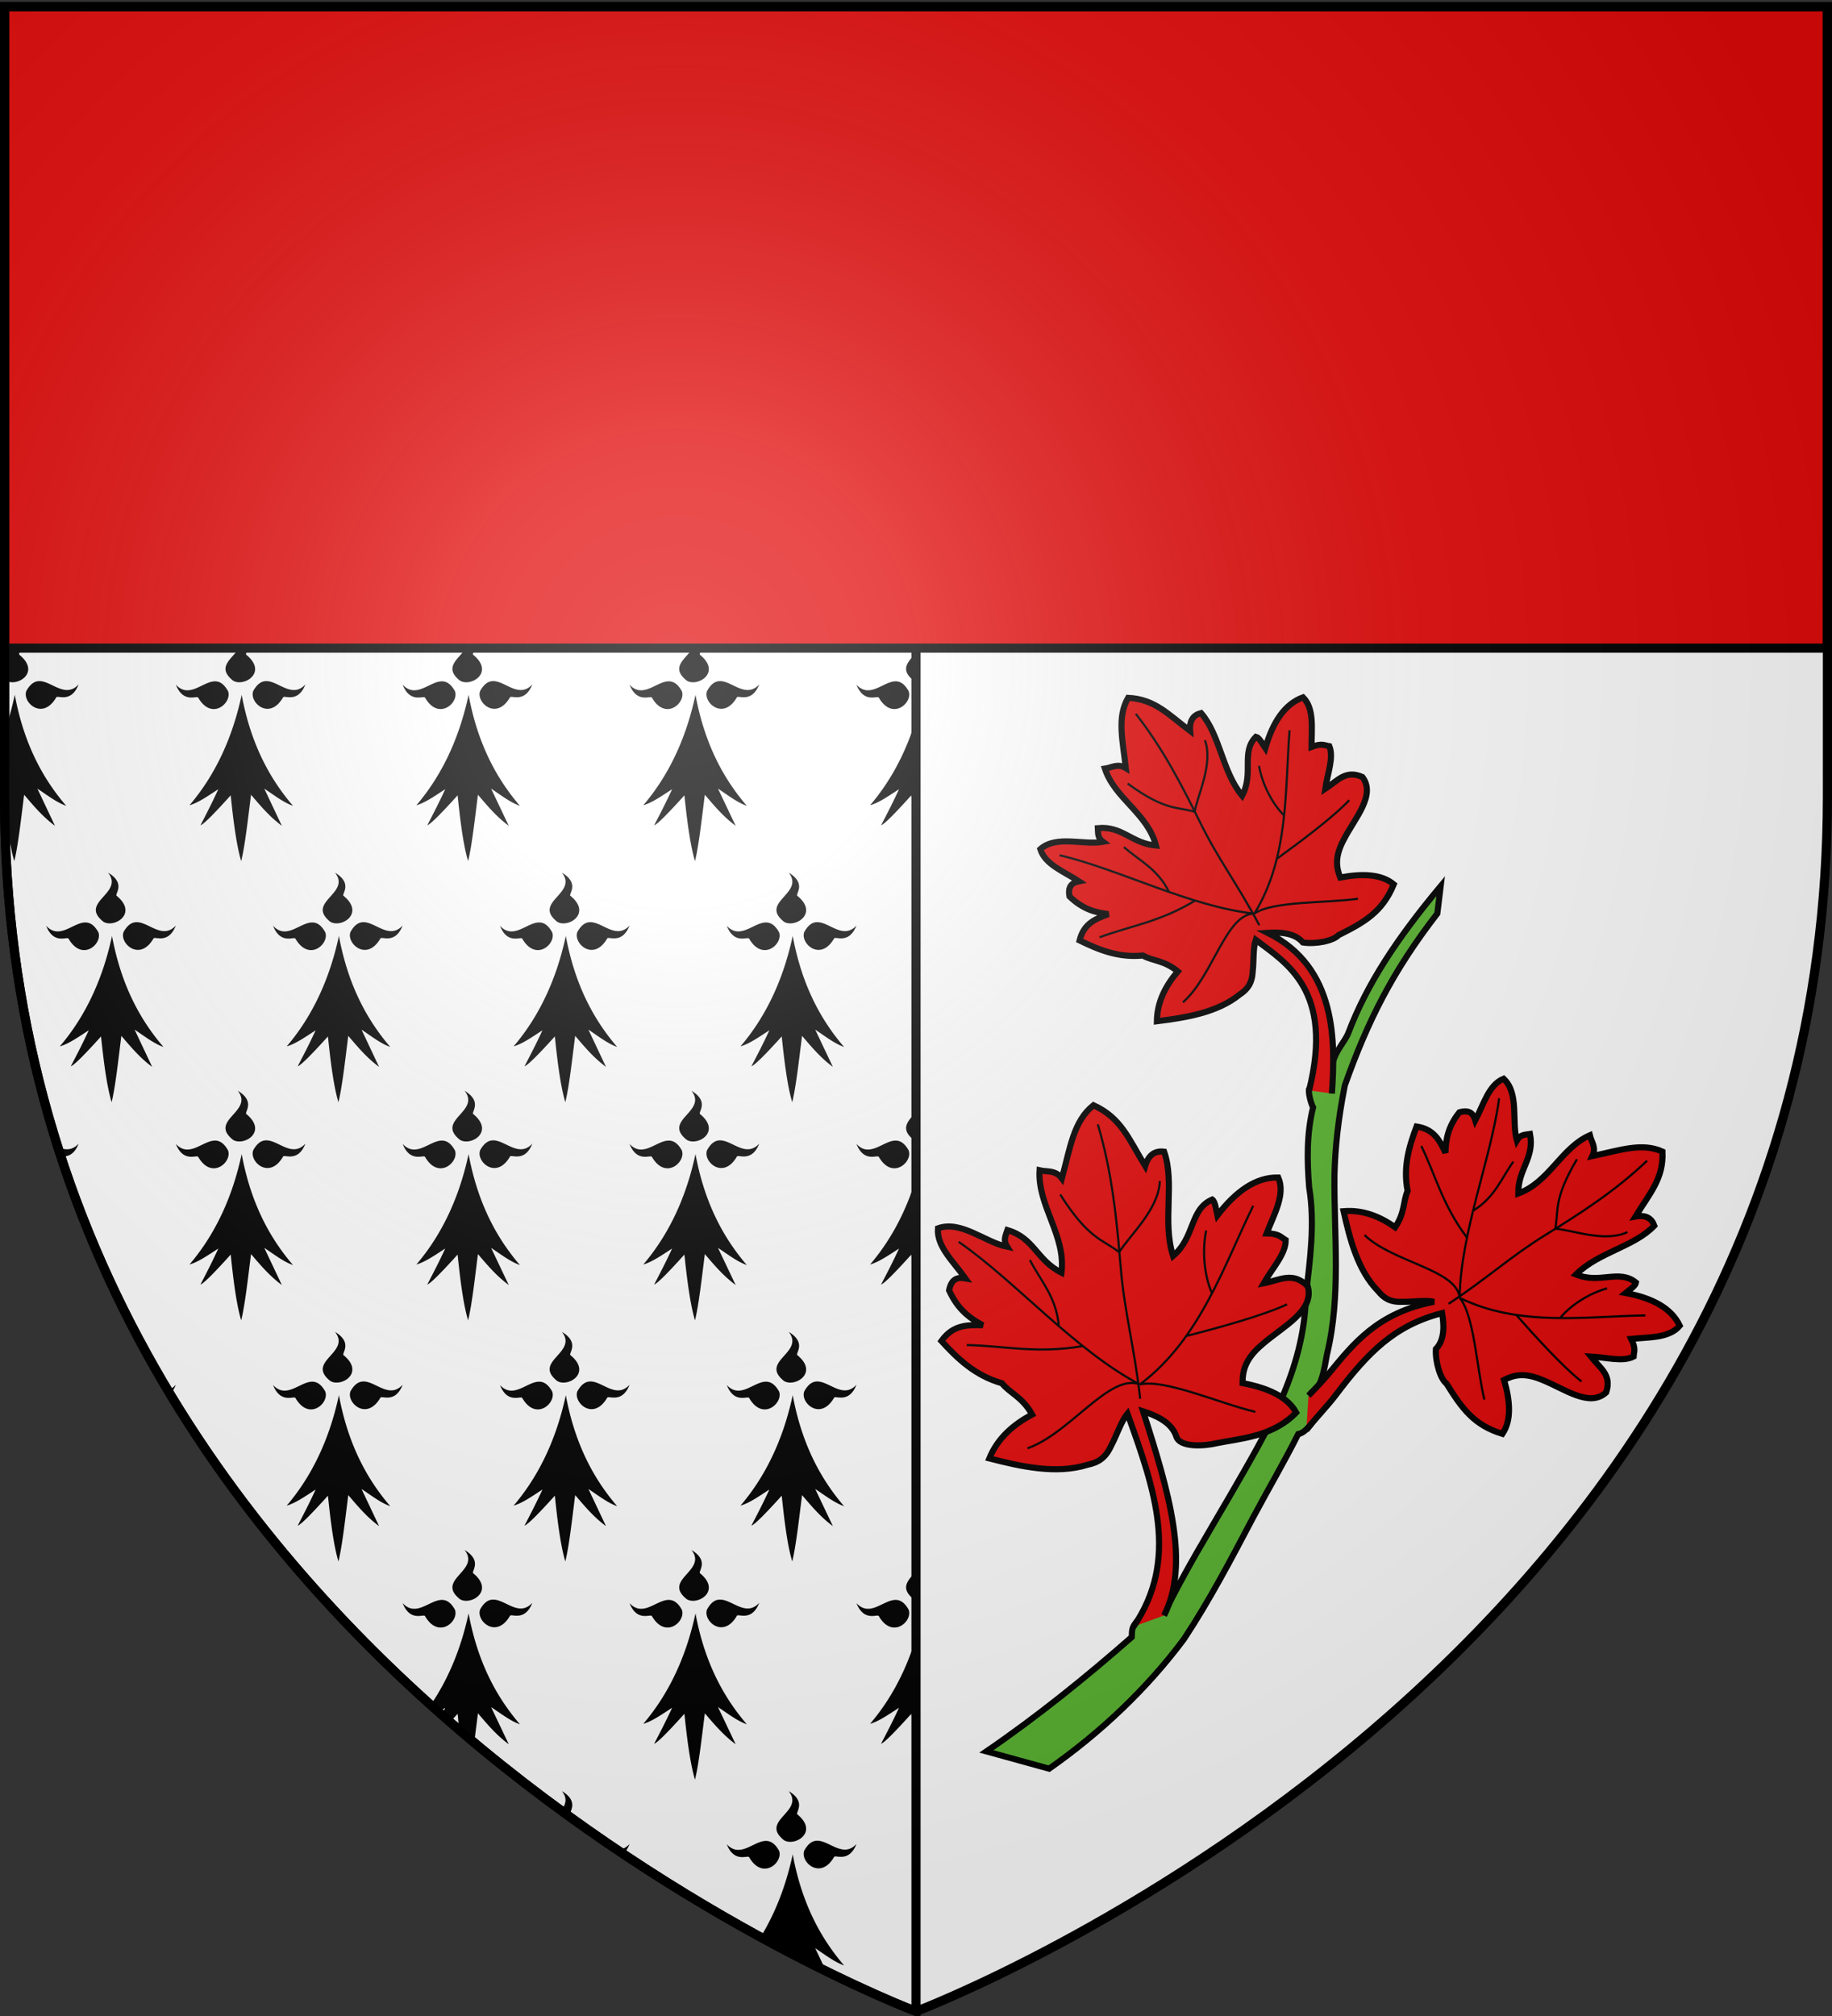
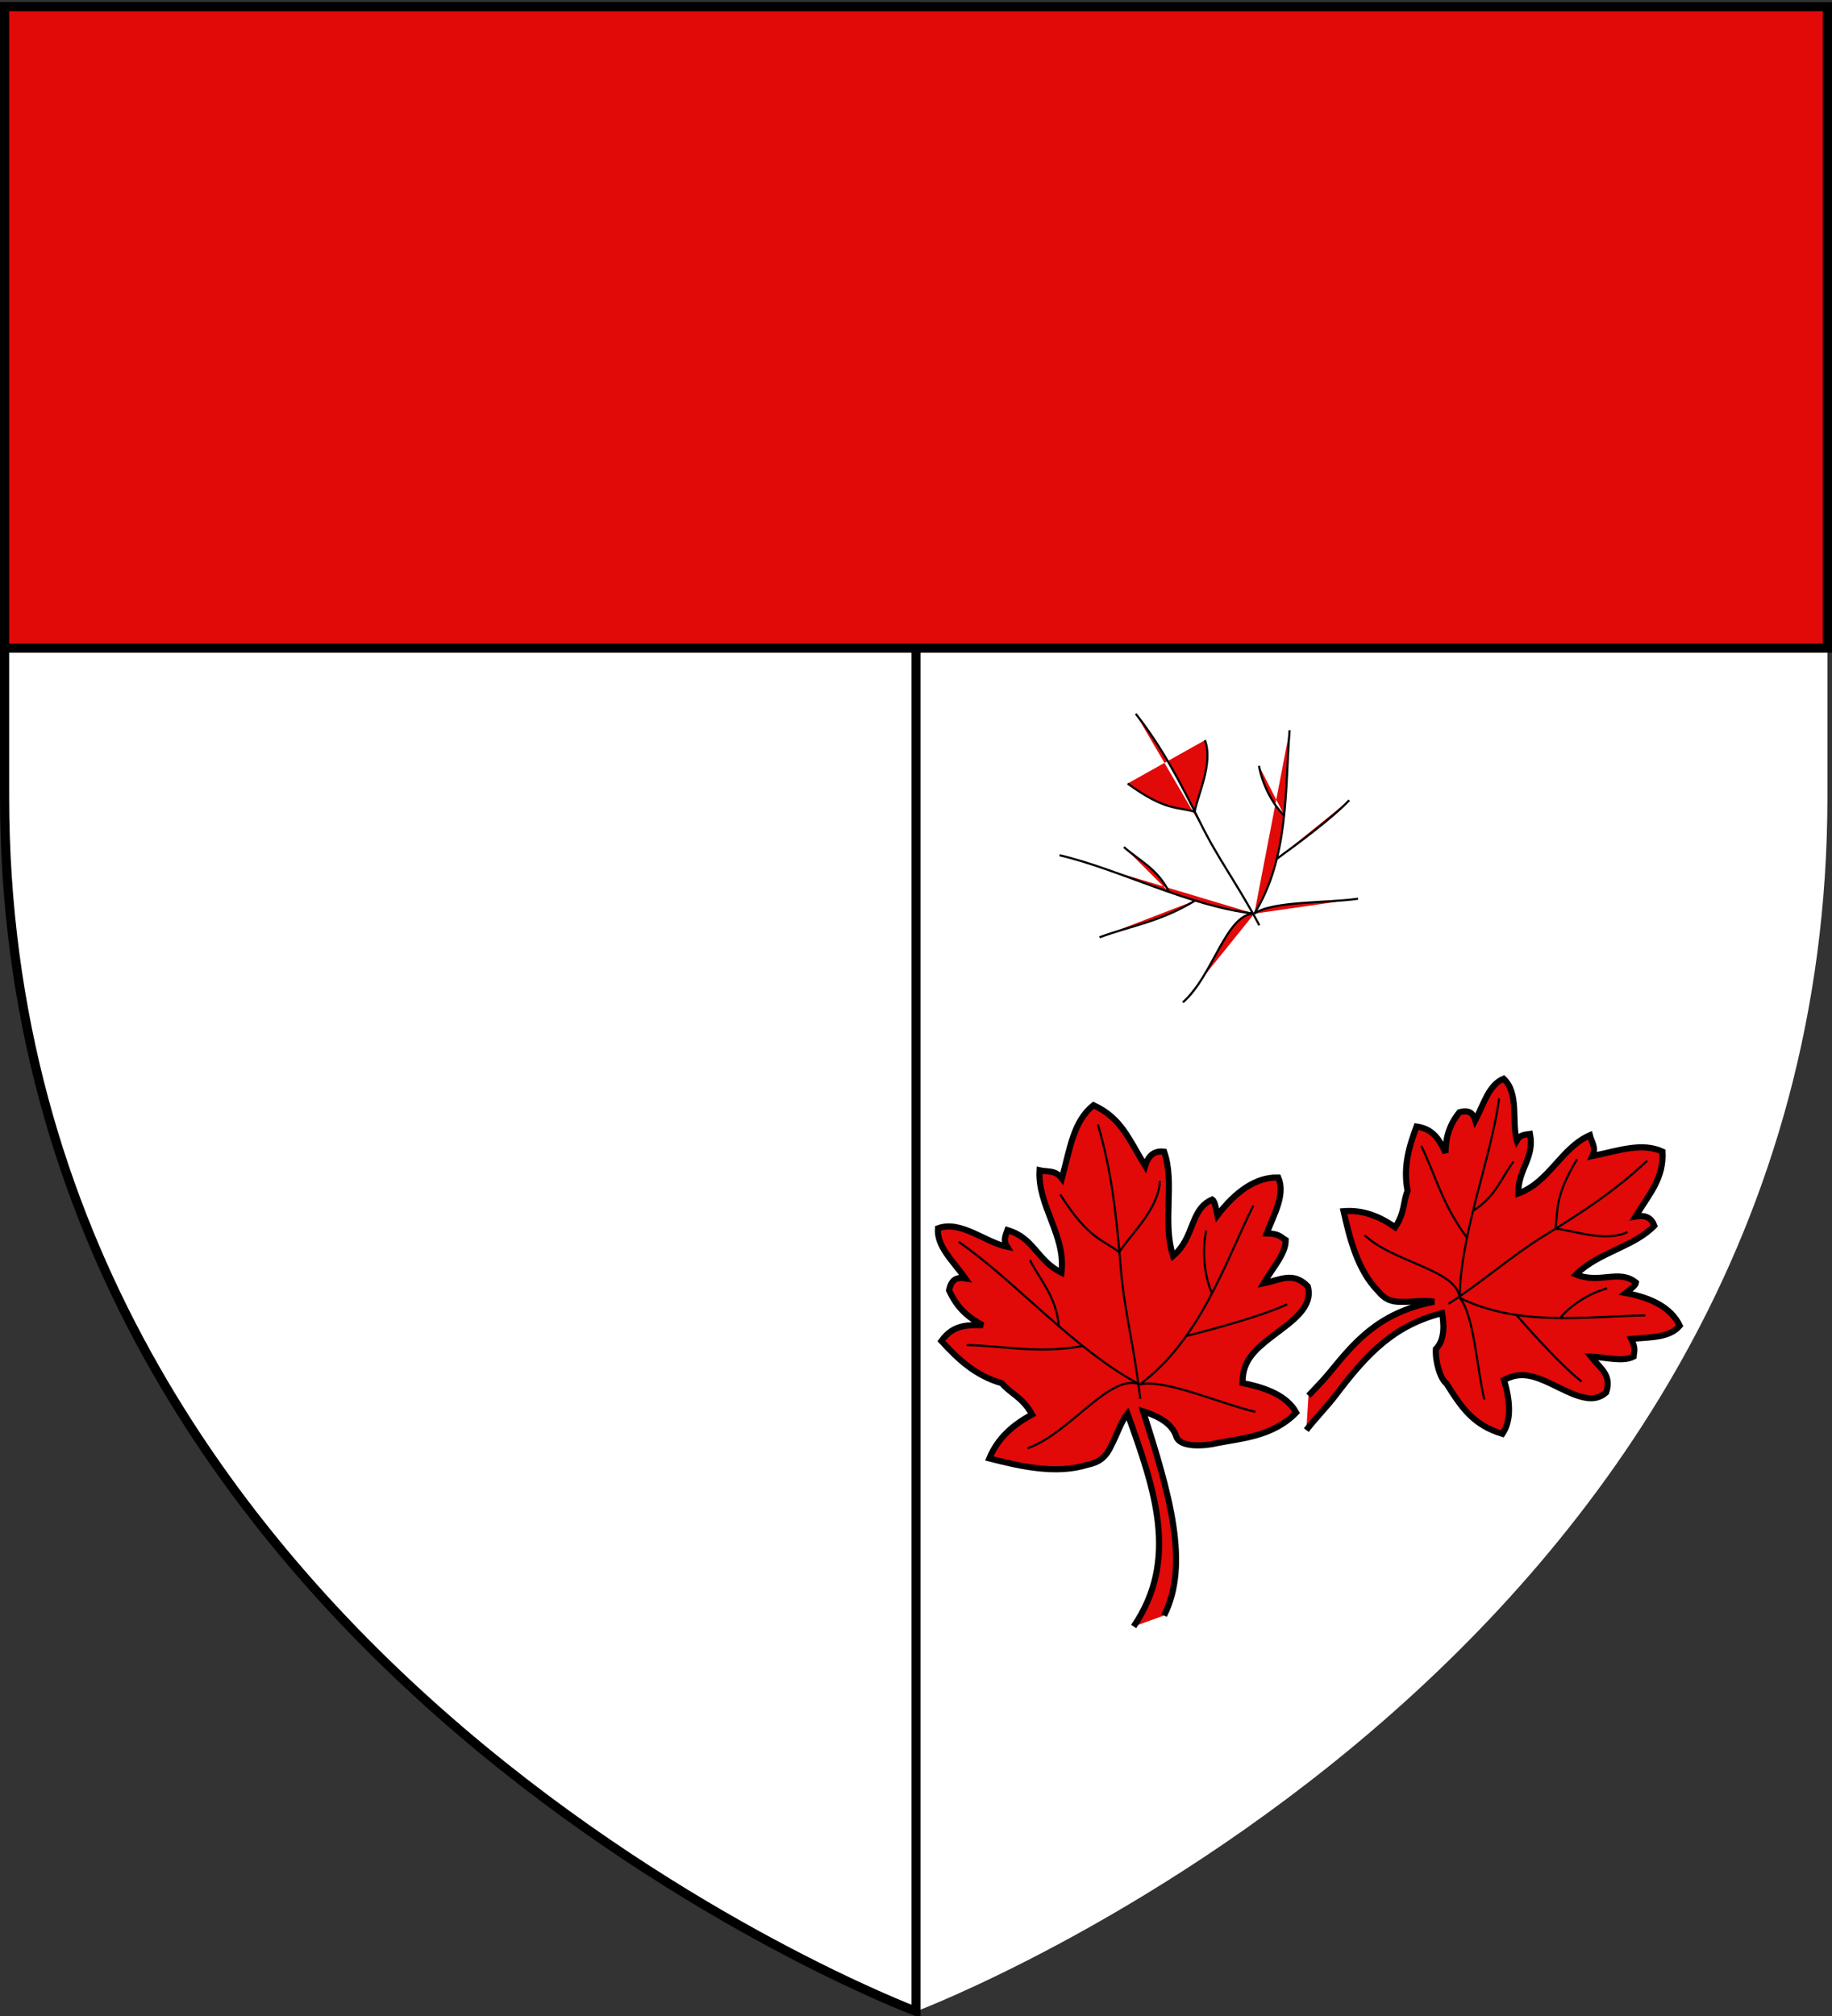
<svg xmlns="http://www.w3.org/2000/svg" xmlns:xlink="http://www.w3.org/1999/xlink" width="600" height="660" version="1.0">
  <rect width="100%" height="100%" fill="#333333" stroke="none" />
  <desc>Flag of Canton of Valais (Wallis)</desc>
  <defs>
    <radialGradient xlink:href="#a" id="b" cx="221.445" cy="226.331" r="300" fx="221.445" fy="226.331" gradientTransform="matrix(1.353 0 0 1.349 -77.63 -85.747)" gradientUnits="userSpaceOnUse" />
    <linearGradient id="a">
      <stop offset="0" style="stop-color:white;stop-opacity:.314" />
      <stop offset=".19" style="stop-color:white;stop-opacity:.251" />
      <stop offset=".6" style="stop-color:#6b6b6b;stop-opacity:.125" />
      <stop offset="1" style="stop-color:black;stop-opacity:.125" />
    </linearGradient>
  </defs>
  <g style="display:inline">
    <path d="M300 658.5s298.5-112.32 298.5-397.772V2.176H1.5v258.552C1.5 546.18 300 658.5 300 658.5" style="fill:#fff;fill-opacity:1;fill-rule:evenodd;stroke:none;stroke-width:1px;stroke-linecap:butt;stroke-linejoin:miter;stroke-opacity:1" />
    <path d="M300 658.5V2.176H1.5v258.552C1.5 546.18 300 658.5 300 658.5z" style="fill:#fff;fill-opacity:1;fill-rule:evenodd;stroke:#000;stroke-width:3;stroke-linecap:butt;stroke-linejoin:miter;stroke-opacity:1;stroke-miterlimit:4;stroke-dasharray:none" />
-     <path d="M3.563 206.75c2.803 3.569.06 6.017-2.063 8.469v7.156c.162.144.315.29.5.438 3.459 2.2 11.504-2.553 4.406-8.407-.917-.5 3.236-3.984-2.843-7.656m74.312 0c5.38 6.846-9.672 9.583-1.562 16.063 3.458 2.2 11.503-2.553 4.406-8.407-.917-.5 3.235-3.984-2.844-7.656m74.281 0c5.38 6.846-9.64 9.583-1.531 16.063 3.459 2.2 11.504-2.553 4.406-8.407-.917-.5 3.205-3.984-2.875-7.656m74.313 0c5.379 6.846-9.672 9.583-1.563 16.063 3.459 2.2 11.504-2.553 4.406-8.407-.917-.5 3.236-3.984-2.843-7.656M300 213.719c-2.379 2.798-5.515 5.31-.781 9.094.242.154.5.287.781.375zM12.594 223c-1.37.108-2.694.947-3.938 3.156-1.535 3.645 5.207 9.96 9.75 2.188.322-.949 4.85 2.083 7.344-4.281-4.463 4.812-9.05-1.387-13.156-1.063m74.312 0c-1.369.108-2.694.947-3.937 3.156-1.535 3.645 5.175 9.96 9.719 2.188.32-.949 4.849 2.083 7.343-4.281-4.463 4.812-9.018-1.387-13.125-1.063m74.313 0c-1.37.108-2.694.947-3.938 3.156-1.535 3.645 5.176 9.96 9.719 2.188.321-.949 4.85 2.083 7.344-4.281-4.463 4.812-9.018-1.387-13.125-1.063m74.281 0c-1.369.108-2.663.947-3.906 3.156-1.535 3.645 5.175 9.96 9.719 2.188.321-.949 4.849 2.083 7.343-4.281-4.463 4.812-9.05-1.387-13.156-1.063m-165.281.063c-3.972.182-8.348 5.705-12.625 1.093 2.494 6.365 7.022 3.333 7.343 4.281 4.544 7.773 11.254 1.427 9.72-2.218-1.4-2.485-2.884-3.228-4.438-3.156m74.312 0c-3.972.182-8.379 5.705-12.656 1.093 2.495 6.365 7.022 3.333 7.344 4.281 4.543 7.773 11.285 1.427 9.75-2.218-1.4-2.485-2.883-3.228-4.438-3.156m74.282 0c-3.973.182-8.348 5.705-12.625 1.093 2.494 6.365 7.022 3.333 7.343 4.281 4.544 7.773 11.285 1.427 9.75-2.218-1.399-2.485-2.914-3.228-4.469-3.156m74.312 0c-3.972.182-8.348 5.705-12.625 1.093 2.495 6.365 7.022 3.333 7.344 4.281 4.543 7.773 11.254 1.427 9.719-2.218-1.4-2.485-2.884-3.228-4.438-3.156M4.844 227.469c-.925 4.313-2.041 8.293-3.344 11.969v21.28c0 .692.028 1.374.031 2.063.762 7.032 1.725 14.45 3.157 19.125 1.27-5.2 2.21-13.815 3.218-21.719 3.037 3.535 5.986 7.125 10.094 10.157l-5.75-12.156c2.978 1.953 6.28 4.534 9.438 5.625-7.489-8.716-13.82-20.033-16.844-36.344m74.312 0c-3.498 16.309-10.01 27.855-17.094 36.156 2.945-.829 6.238-3.189 9.438-5.25-1.957 4.277-3.887 8.039-5.844 11.813 1.169-.407 4.87-4.225 9.906-9.813.79 7.683 1.843 16.322 3.438 21.531 1.27-5.2 2.211-13.815 3.219-21.719 3.036 3.535 5.985 7.125 10.094 10.157l-5.75-12.156c2.978 1.953 6.248 4.534 9.406 5.625-7.488-8.716-13.79-20.033-16.813-36.344m74.313 0c-3.498 16.309-10.01 27.855-17.094 36.156 2.944-.829 6.237-3.189 9.438-5.25-1.958 4.277-3.918 8.039-5.875 11.813 1.168-.407 4.9-4.225 9.937-9.813.79 7.683 1.843 16.322 3.438 21.531 1.27-5.2 2.21-13.815 3.218-21.719 3.037 3.535 5.986 7.125 10.094 10.157l-5.781-12.156c2.978 1.953 6.28 4.534 9.437 5.625-7.488-8.716-13.789-20.033-16.812-36.344m74.312 0c-3.498 16.309-10.01 27.855-17.094 36.156 2.945-.829 6.238-3.189 9.438-5.25-1.957 4.277-3.918 8.039-5.875 11.813 1.169-.407 4.87-4.225 9.906-9.813.79 7.683 1.874 16.322 3.469 21.531 1.27-5.2 2.211-13.815 3.219-21.719 3.036 3.535 5.985 7.125 10.094 10.157l-5.782-12.156c2.978 1.953 6.28 4.534 9.438 5.625-7.488-8.716-13.79-20.033-16.813-36.344M300 235.5c-3.697 12.167-9.172 21.258-15.031 28.125 2.944-.829 6.268-3.189 9.469-5.25-1.958 4.277-3.918 8.039-5.875 11.813 1.168-.407 4.87-4.225 9.906-9.813.416 4.046.924 8.342 1.531 12.281zM35.406 285.688c5.38 6.846-9.672 9.582-1.562 16.062 3.458 2.2 11.503-2.584 4.406-8.437-.917-.502 3.236-3.954-2.844-7.625m74.313 0c5.379 6.846-9.672 9.582-1.563 16.062 3.459 2.2 11.504-2.584 4.406-8.437-.916-.502 3.236-3.954-2.843-7.625m74.312 0c5.38 6.846-9.672 9.582-1.562 16.062 3.458 2.2 11.503-2.584 4.406-8.437-.917-.502 3.236-3.954-2.844-7.625m74.282 0c5.379 6.846-9.672 9.582-1.563 16.062 3.459 2.2 11.535-2.584 4.438-8.437-.918-.502 3.204-3.954-2.875-7.625M44.969 301.906c-1.555-.071-3.07.672-4.469 3.156-1.535 3.646 5.207 9.992 9.75 2.22.321-.95 4.85 2.083 7.344-4.282-4.277 4.612-8.653-.912-12.625-1.094m74.281 0c-1.554-.071-3.039.672-4.437 3.156-1.536 3.646 5.206 9.992 9.75 2.22.32-.95 4.817 2.083 7.312-4.282-4.277 4.612-8.653-.912-12.625-1.094m74.313 0c-1.555-.071-3.039.672-4.438 3.156-1.535 3.646 5.175 9.992 9.719 2.22.321-.95 4.849 2.083 7.344-4.282-4.278 4.612-8.653-.912-12.625-1.094m74.312 0c-1.554-.071-3.039.672-4.437 3.156-1.536 3.646 5.175 9.992 9.718 2.22.322-.95 4.85 2.083 7.344-4.282-4.277 4.612-8.653-.912-12.625-1.094M27.75 302c-3.972.182-8.348 5.706-12.625 1.094 2.495 6.365 7.022 3.301 7.344 4.25 4.543 7.772 11.254 1.457 9.718-2.188-1.398-2.485-2.883-3.227-4.437-3.156m74.313 0c-3.973.182-8.348 5.706-12.626 1.094 2.495 6.365 7.023 3.301 7.344 4.25 4.544 7.772 11.254 1.457 9.719-2.188-1.399-2.485-2.883-3.227-4.437-3.156m74.312 0c-3.972.182-8.348 5.706-12.625 1.094 2.495 6.365 6.991 3.301 7.313 4.25 4.543 7.772 11.285 1.457 9.75-2.188-1.4-2.485-2.884-3.227-4.438-3.156m74.281 0c-3.972.182-8.348 5.706-12.625 1.094 2.495 6.365 7.023 3.301 7.344 4.25 4.543 7.772 11.285 1.457 9.75-2.188-1.399-2.485-2.914-3.227-4.469-3.156m-213.968 4.406c-3.498 16.31-10.011 27.855-17.094 36.156 2.944-.828 6.268-3.188 9.468-5.25-1.957 4.277-3.917 8.008-5.875 11.782 1.17-.407 4.87-4.193 9.907-9.781.79 7.682 1.874 16.321 3.468 21.53 1.27-5.2 2.18-13.814 3.188-21.718 3.036 3.534 5.986 7.124 10.094 10.156l-5.75-12.187c2.978 1.953 6.279 4.566 9.437 5.656-7.488-8.716-13.82-20.033-16.843-36.344m74.312 0c-3.498 16.31-10.01 27.855-17.094 36.156 2.945-.828 6.269-3.188 9.469-5.25-1.957 4.277-3.918 8.008-5.875 11.782 1.169-.407 4.87-4.193 9.906-9.781.79 7.682 1.843 16.321 3.438 21.53 1.27-5.2 2.21-13.814 3.219-21.718 3.036 3.534 5.985 7.124 10.093 10.156l-5.75-12.187c2.978 1.953 6.248 4.566 9.406 5.656-7.488-8.716-13.789-20.033-16.812-36.344m74.313 0c-3.498 16.31-10.011 27.855-17.094 36.156 2.944-.828 6.237-3.188 9.437-5.25-1.957 4.277-3.918 8.008-5.875 11.782 1.169-.407 4.901-4.193 9.938-9.781.79 7.682 1.842 16.321 3.437 21.53 1.27-5.2 2.211-13.814 3.219-21.718 3.036 3.534 5.986 7.124 10.094 10.156l-5.75-12.187c2.978 1.953 6.248 4.566 9.406 5.656-7.488-8.716-13.79-20.033-16.812-36.344m74.312 0c-3.498 16.31-10.01 27.855-17.094 36.156 2.945-.828 6.237-3.188 9.438-5.25-1.957 4.277-3.918 8.008-5.875 11.782 1.168-.407 4.9-4.193 9.937-9.781.79 7.682 1.843 16.321 3.438 21.53 1.27-5.2 2.21-13.814 3.219-21.718 3.036 3.534 5.985 7.124 10.093 10.156L267 337.094c2.978 1.953 6.28 4.566 9.438 5.656-7.489-8.716-13.79-20.033-16.813-36.344m-181.75 50.688c5.38 6.846-9.672 9.582-1.562 16.062 3.458 2.2 11.503-2.552 4.406-8.406-.917-.501 3.235-3.985-2.844-7.656m74.281 0c5.38 6.846-9.64 9.582-1.531 16.062 3.459 2.2 11.504-2.552 4.406-8.406-.917-.501 3.205-3.985-2.875-7.656m74.313 0c5.379 6.846-9.672 9.582-1.563 16.062 3.459 2.2 11.504-2.552 4.406-8.406-.917-.501 3.236-3.985-2.843-7.656M300 364.063c-2.379 2.798-5.515 5.31-.781 9.093.242.155.5.288.781.375zm-213.094 9.28c-1.369.109-2.694.948-3.937 3.157-1.535 3.645 5.175 9.96 9.719 2.188.32-.95 4.849 2.083 7.343-4.282-4.463 4.813-9.018-1.386-13.125-1.062m74.313 0c-1.37.109-2.694.948-3.938 3.157-1.535 3.645 5.176 9.96 9.719 2.188.321-.95 4.85 2.083 7.344-4.282-4.463 4.813-9.018-1.386-13.125-1.062m74.281 0c-1.369.109-2.663.948-3.906 3.157-1.535 3.645 5.175 9.96 9.719 2.188.321-.95 4.849 2.083 7.343-4.282-4.463 4.813-9.05-1.386-13.156-1.062m-165.281.063c-3.972.182-8.348 5.706-12.625 1.094 2.494 6.365 7.022 3.333 7.343 4.281 4.544 7.773 11.254 1.427 9.72-2.219-1.4-2.484-2.884-3.227-4.438-3.156m74.312 0c-3.972.182-8.379 5.706-12.656 1.094 2.495 6.365 7.022 3.333 7.344 4.281 4.543 7.773 11.285 1.427 9.75-2.219-1.4-2.484-2.883-3.227-4.438-3.156m74.282 0c-3.973.182-8.348 5.706-12.625 1.094 2.494 6.365 7.022 3.333 7.343 4.281 4.544 7.773 11.285 1.427 9.75-2.219-1.399-2.484-2.914-3.227-4.469-3.156m74.312 0c-3.972.182-8.348 5.706-12.625 1.094 2.495 6.365 7.022 3.333 7.344 4.281 4.543 7.773 11.254 1.427 9.719-2.219-1.4-2.484-2.884-3.227-4.438-3.156m-267.375 1c-2.262 2.44-4.569 2.062-6.812 1.125.322 1.016.67 2.022 1 3.031 1.622.142 4.163.05 5.812-4.156m53.406 3.406c-3.498 16.31-10.01 27.855-17.094 36.157 2.945-.829 6.238-3.158 9.438-5.219-1.957 4.277-3.887 8.008-5.844 11.781 1.169-.406 4.87-4.224 9.906-9.812.79 7.682 1.843 16.322 3.438 21.531 1.27-5.2 2.211-13.784 3.219-21.687 3.036 3.534 5.985 7.093 10.094 10.125l-5.75-12.157c2.978 1.954 6.248 4.535 9.406 5.625-7.488-8.715-13.79-20.033-16.813-36.344m74.313 0c-3.498 16.31-10.01 27.855-17.094 36.157 2.944-.829 6.237-3.158 9.438-5.219-1.958 4.277-3.918 8.008-5.875 11.781 1.168-.406 4.9-4.224 9.937-9.812.79 7.682 1.843 16.322 3.438 21.531 1.27-5.2 2.21-13.784 3.218-21.687 3.037 3.534 5.986 7.093 10.094 10.125l-5.781-12.157c2.978 1.954 6.28 4.535 9.437 5.625-7.488-8.715-13.789-20.033-16.812-36.344m74.312 0c-3.498 16.31-10.01 27.855-17.094 36.157 2.945-.829 6.238-3.158 9.438-5.219-1.957 4.277-3.918 8.008-5.875 11.781 1.169-.406 4.87-4.224 9.906-9.812.79 7.682 1.874 16.322 3.469 21.531 1.27-5.2 2.211-13.784 3.219-21.687 3.036 3.534 5.985 7.093 10.094 10.125l-5.782-12.157c2.978 1.954 6.28 4.535 9.438 5.625-7.488-8.715-13.79-20.033-16.813-36.344M300 385.845c-3.697 12.167-9.172 21.258-15.031 28.125 2.944-.829 6.268-3.158 9.469-5.219-1.958 4.277-3.918 8.008-5.875 11.781 1.168-.406 4.87-4.224 9.906-9.812.416 4.046.924 8.341 1.531 12.281zM109.719 436.03c5.379 6.846-9.672 9.583-1.563 16.063 3.459 2.2 11.504-2.553 4.406-8.406-.916-.502 3.236-3.985-2.843-7.657m74.312 0c5.38 6.846-9.672 9.583-1.562 16.063 3.458 2.2 11.503-2.553 4.406-8.406-.917-.502 3.236-3.985-2.844-7.657m74.282 0c5.379 6.846-9.672 9.583-1.563 16.063 3.459 2.2 11.535-2.553 4.438-8.406-.918-.502 3.204-3.985-2.875-7.657m-139.563 16.25c-1.369.108-2.694.948-3.937 3.156-1.536 3.646 5.206 9.96 9.75 2.188.32-.949 4.817 2.084 7.312-4.281-4.463 4.812-9.018-1.386-13.125-1.063m74.313 0c-1.37.108-2.694.948-3.938 3.156-1.535 3.646 5.175 9.96 9.719 2.188.321-.949 4.849 2.084 7.344-4.281-4.464 4.812-9.019-1.386-13.125-1.063m74.28 0c-1.368.108-2.662.948-3.906 3.156-1.535 3.646 5.176 9.96 9.72 2.188.32-.949 4.848 2.084 7.343-4.281-4.463 4.812-9.05-1.386-13.156-1.063m-165.28.063c-3.973.182-8.348 5.705-12.626 1.094 2.495 6.364 7.023 3.332 7.344 4.28 4.544 7.773 11.254 1.427 9.719-2.218-1.399-2.485-2.883-3.228-4.437-3.156m74.312 0c-3.972.182-8.348 5.705-12.625 1.094 2.495 6.364 6.991 3.332 7.313 4.28 4.543 7.773 11.285 1.427 9.75-2.218-1.4-2.485-2.884-3.228-4.438-3.156m74.281 0c-3.972.182-8.348 5.705-12.625 1.094 2.495 6.364 7.023 3.332 7.344 4.28 4.543 7.773 11.285 1.427 9.75-2.218-1.399-2.485-2.914-3.228-4.469-3.156m-193.062 1c-.89.959-1.794 1.496-2.688 1.719.258.43.523.852.782 1.28.69-.632 1.349-1.579 1.906-3M111 456.75c-3.498 16.31-10.01 27.855-17.094 36.156 2.945-.828 6.269-3.189 9.469-5.25-1.957 4.277-3.918 8.039-5.875 11.813 1.169-.407 4.87-4.224 9.906-9.813.79 7.683 1.843 16.322 3.438 21.531 1.27-5.2 2.21-13.814 3.219-21.718 3.036 3.534 5.985 7.124 10.093 10.156l-5.75-12.156c2.978 1.953 6.248 4.535 9.406 5.625-7.488-8.716-13.789-20.033-16.812-36.344m74.313 0c-3.498 16.31-10.011 27.855-17.094 36.156 2.944-.828 6.237-3.189 9.437-5.25-1.957 4.277-3.918 8.039-5.875 11.813 1.169-.407 4.901-4.224 9.938-9.813.79 7.683 1.842 16.322 3.437 21.531 1.27-5.2 2.211-13.814 3.219-21.718 3.036 3.534 5.986 7.124 10.094 10.156l-5.75-12.156c2.978 1.953 6.248 4.535 9.406 5.625-7.488-8.716-13.79-20.033-16.812-36.344m74.312 0c-3.498 16.31-10.01 27.855-17.094 36.156 2.945-.828 6.237-3.189 9.438-5.25-1.957 4.277-3.918 8.039-5.875 11.813 1.168-.407 4.9-4.224 9.937-9.813.79 7.683 1.843 16.322 3.438 21.531 1.27-5.2 2.21-13.814 3.219-21.718 3.036 3.534 5.985 7.124 10.093 10.156L267 487.469c2.978 1.953 6.28 4.535 9.438 5.625-7.489-8.716-13.79-20.033-16.813-36.344m-107.469 50.688c5.38 6.846-9.64 9.613-1.531 16.093 3.459 2.2 11.504-2.584 4.406-8.437-.917-.501 3.205-3.985-2.875-7.657m74.313 0c5.379 6.846-9.672 9.613-1.563 16.093 3.459 2.2 11.504-2.584 4.406-8.437-.917-.501 3.236-3.985-2.843-7.657M300 514.405c-2.379 2.799-5.515 5.343-.781 9.125.242.155.5.256.781.344zm-138.781 9.282c-1.37.107-2.694.947-3.938 3.156-1.535 3.645 5.176 9.96 9.719 2.187.321-.948 4.85 2.084 7.344-4.281-4.463 4.812-9.018-1.386-13.125-1.062m74.281 0c-1.369.107-2.663.947-3.906 3.156-1.535 3.645 5.175 9.96 9.719 2.187.321-.948 4.849 2.084 7.343-4.281-4.463 4.812-9.05-1.386-13.156-1.062m-90.969.093c-3.972.182-8.379 5.675-12.656 1.063 2.495 6.365 7.022 3.332 7.344 4.281 4.543 7.773 11.285 1.458 9.75-2.187-1.4-2.485-2.883-3.228-4.438-3.157m74.282 0c-3.973.182-8.348 5.675-12.625 1.063 2.494 6.365 7.022 3.332 7.343 4.281 4.544 7.773 11.285 1.458 9.75-2.187-1.399-2.485-2.914-3.228-4.469-3.157m74.312 0c-3.972.182-8.348 5.675-12.625 1.063 2.495 6.365 7.022 3.332 7.344 4.281 4.543 7.773 11.254 1.458 9.719-2.187-1.4-2.485-2.884-3.228-4.438-3.157m-139.656 4.407c-2.705 12.612-7.224 22.35-12.406 29.968.867.779 1.725 1.575 2.593 2.344.724-.471 1.439-.944 2.156-1.406-.365.798-.728 1.548-1.093 2.312.895.789 1.791 1.566 2.687 2.344.793-.86 1.589-1.71 2.469-2.687.178 1.736.353 3.527.563 5.312a535 535 0 0 0 4.875 4.125c.41-3.145.812-6.409 1.218-9.594 3.037 3.535 5.986 7.093 10.094 10.125l-5.781-12.156c2.978 1.953 6.28 4.535 9.437 5.625-7.488-8.716-13.789-20.002-16.812-36.312m74.312 0c-3.498 16.309-10.01 27.854-17.094 36.156 2.945-.829 6.238-3.19 9.438-5.25-1.957 4.276-3.918 8.007-5.875 11.781 1.169-.406 4.87-4.224 9.906-9.812.79 7.682 1.874 16.353 3.469 21.562 1.27-5.201 2.211-13.815 3.219-21.719 3.036 3.535 5.985 7.093 10.094 10.125l-5.782-12.156c2.978 1.953 6.28 4.535 9.438 5.625-7.488-8.716-13.79-20.002-16.813-36.312m72.219 8c-3.697 12.167-9.172 21.289-15.031 28.156 2.944-.829 6.268-3.19 9.469-5.25-1.958 4.276-3.918 8.007-5.875 11.781 1.168-.406 4.87-4.224 9.906-9.812.416 4.048.924 8.37 1.531 12.312zm-115.969 50.187c2.01 2.558 1.139 4.52-.281 6.344a575 575 0 0 0 5.344 3.843c-.45-.81-1.152-1.651-2.219-2.53-.917-.502 3.236-3.985-2.844-7.657m74.282 0c5.379 6.846-9.672 9.583-1.563 16.063 3.459 2.2 11.535-2.553 4.438-8.407-.918-.5 3.204-3.984-2.875-7.656m9.03 16.25c-1.368.108-2.662.947-3.906 3.156-1.535 3.645 5.176 9.96 9.72 2.188.32-.949 4.848 2.083 7.343-4.282-4.463 4.813-9.05-1.386-13.156-1.062m-16.687.063c-3.972.182-8.348 5.705-12.625 1.093 2.495 6.365 7.023 3.333 7.344 4.282 4.543 7.772 11.285 1.426 9.75-2.22-1.399-2.484-2.914-3.227-4.469-3.155m-44.469 1c-1.395 1.504-2.788 1.925-4.187 1.812.683.46 1.351.952 2.031 1.406.007.005.024-.005.031 0 .774-.626 1.506-1.639 2.125-3.218m53.438 3.406c-2.373 11.065-6.143 19.939-10.531 27.093a572 572 0 0 0 13.406 7.094c.06-.48.127-.961.188-1.437.796.927 1.598 1.827 2.406 2.75 1.894.958 3.7 1.88 5.469 2.75L267 637.812c2.978 1.954 6.28 4.535 9.438 5.625-7.489-8.715-13.79-20.032-16.813-36.343" style="display:inline;fill:#000;fill-opacity:1;fill-rule:evenodd;stroke:none;stroke-width:3;stroke-linecap:butt;stroke-linejoin:miter;stroke-opacity:1;stroke-miterlimit:4;stroke-dasharray:none" />
    <path d="M1.5 2.188v210h597v-210z" style="fill:#e20909;fill-opacity:1;fill-rule:evenodd;stroke:#000;stroke-width:3;stroke-linecap:butt;stroke-linejoin:miter;stroke-miterlimit:4;stroke-dasharray:none;stroke-opacity:1;display:inline" />
    <g style="stroke:#000;stroke-opacity:1;stroke-width:2;stroke-miterlimit:4;stroke-dasharray:none">
-       <path d="M472.956 286.739c-14.316 17.145-24.138 32.01-30.226 48.035-1.229 3.236-5.32 6.778-5.536 12.467-2.257-.149-5.644 3.388-7.356 5.996-.245 1.314.615 4.603 1.331 5.939-2.147 8.685-1.976 17.39-1.292 26.116 1.972 12.02.256 23.84-1.048 35.407-.517 24.8-13.026 45.001-24.921 65.686-7.416 12.776-14.807 24.811-21.322 38.106-3.18-1.054-6.348-.96-9.655 3.65-1.234 1.62-1.04 2.596-1.147 4.443-15.096 13.246-30.976 26.05-47.593 37.428l20.53 5.66c16.662-11.662 31.926-26.036 44.11-42.364 8.5-12.83 15.62-26.48 22.796-40.067 4.826-9.065 10.044-17.898 14.66-27.098 1.819-.343 3.503-2.179 5.058-4.459 2.23-3.036 1.814-8.709.15-9.72 2.679-1.81 3.556-8.45 4.216-11.893 4.687-19.389 2.278-38.96 2.456-58.596.223-9.111 1.173-18.24 3.4-29.511 7.473-21.008 15.59-37.29 30.288-56.256z" style="fill:#5ab532;fill-opacity:1;fill-rule:evenodd;stroke:#000;stroke-width:2;stroke-linecap:butt;stroke-linejoin:miter;stroke-miterlimit:4;stroke-dasharray:none;stroke-opacity:1" transform="translate(-1.122 3.367)" />
      <g style="fill:#e20909;stroke:#000;stroke-opacity:1;stroke-width:1.951;stroke-miterlimit:4;stroke-dasharray:none">
        <g style="stroke:#000;stroke-opacity:1;stroke-width:1.951;stroke-miterlimit:4;stroke-dasharray:none">
          <path d="M282.818 306.619c-1.364-4.46-2.3-9.85-3.667-14.217-5.114-16.333-7.187-28.24-1.554-42.808 2.854 1.426 7.401 3.933 8.184 8.281 3.179 2.565 8.653 4.415 11 3.656 9.21.568 15.8.629 23.406-5.219-1.804-4.864-6.937-8.061-13.718-10.437.505-3.317 1.692-6.652 7.125-9.969 6.392-4.122 15.981-7.056 15.062-14.281-3.503-4.774-7.378-2.9-12.156-2.656 3.156-3.985 7.381-7.232 7.938-11.125-1.208-.964-1.507-2.08-5.032-2.656 2.866-5.028 6.902-10.035 5.563-15.063-6.172-1.083-12.36 2.044-18.531 8-.112-1.837-.078-3.971-.782-4.625-6.767 1.848-6.246 9.71-13.25 14.094-1.655-9.948 3.605-20.23 1.844-29.406-2.306-.656-4.396.021-5.875 3.187-3.472-8.204-4.66-14.385-11.875-19.062-6.227 3.621-8.207 10.772-11.844 19.062-1.458-2.693-3.799-2.354-5.875-3.187-2.068 9.795 4.695 19.298 1.844 29.406-6.423-4.473-6.093-10.784-13.281-14.094-.777 1.538-1.671 2.62-.781 4.625-5.955-2.158-11.75-9.381-18.5-8-1.12 5.028 2.848 9.723 5.562 15.063-2.158-.73-3.912-.46-5.031 2.656 1.632 5.738 4.662 8.674 7.937 11.125-4.06-.677-8.128-1.52-12.187 2.656 3.818 5.675 7.997 11.065 15.094 14.281 1.847 3.146 5.094 4.61 7.125 9.969-5.676 2.013-10.563 5.107-13.75 10.438 8.37 3.523 17.956 7.296 27.156 5.843 2.889-.182 5.163-1.015 7.281-4.281 1.995-2.645 3.77-6.366 5.906-8.281-7.7 16.793-4 28.952-.912 40.508.774 2.898 1.51 6.862 2.019 9.564" style="fill:#e20909;fill-opacity:1;fill-rule:evenodd;stroke:#000;stroke-width:1.951;stroke-linecap:butt;stroke-linejoin:miter;stroke-miterlimit:4;stroke-dasharray:none;stroke-opacity:1;display:inline" transform="scale(1.025)rotate(54.492 204.316 512.37)" />
          <g style="fill:#e20909;stroke:#000;stroke-width:2.361;stroke-miterlimit:4;stroke-dasharray:none;stroke-opacity:1">
            <path d="M405.474 646.464c.644-18.202-.993-29.949.062-45.758 1.072-16.062 1.834-32.269-.549-48.842M388.8 573.628c7.339 16.58 12.078 17.214 16.97 22.392 4.335-5.178 15.518-12.414 17.273-21.952m-16.988 67.55c-20.356-14.953-36.702-41.113-53.89-57.178m53.89 57.177c22.656-12.158 34.537-36.21 47.22-54.508m-17.103 5.984c-2.506 6.847-2.911 15.454-1.148 21.59m-53.334 3.208c.68-10.017-3.927-16.26-6.412-23.745M349.7 619.624c12.834 2.18 23.097 6.538 39.098 6.185m35.325 1.824c10.616-1.084 26.792-2.983 35.6-5.607m-53.67 19.591c8.597-.755 26.089 10.462 37.582 15.05m-37.581-15.05c-9.474-5.504-26.011 13.012-41.051 15.85" style="fill:#e20909;fill-rule:evenodd;stroke:#000;stroke-width:.826;stroke-linecap:butt;stroke-linejoin:miter;stroke-miterlimit:4;stroke-dasharray:none;stroke-opacity:1;display:inline" transform="matrix(.492 .69 -.69 .492 720.981 -170.975)" />
          </g>
        </g>
      </g>
      <g style="fill:#e20909;stroke:#000;stroke-opacity:1;stroke-width:1.951;stroke-miterlimit:4;stroke-dasharray:none">
        <g style="stroke:#000;stroke-opacity:1;stroke-width:1.951;stroke-miterlimit:4;stroke-dasharray:none">
-           <path d="M269.675 304.254c9.286-13.83 21.537-34.039 7.922-54.66 2.854 1.426 7.401 3.933 8.184 8.281 3.179 2.565 8.653 4.415 11 3.656 9.21.568 15.8.629 23.406-5.219-1.804-4.864-6.937-8.061-13.718-10.437.505-3.317 1.692-6.652 7.125-9.969 6.392-4.122 15.981-7.056 15.062-14.281-3.503-4.774-7.378-2.9-12.156-2.656 3.156-3.985 7.381-7.232 7.938-11.125-1.208-.964-1.507-2.08-5.032-2.656 2.866-5.028 6.902-10.035 5.563-15.063-6.172-1.083-12.36 2.044-18.531 8-.112-1.837-.078-3.971-.782-4.625-6.767 1.848-6.246 9.71-13.25 14.094-1.655-9.948 3.605-20.23 1.844-29.406-2.306-.656-4.396.021-5.875 3.187-3.472-8.204-4.66-14.385-11.875-19.062-6.227 3.621-8.207 10.772-11.844 19.062-1.458-2.693-3.799-2.354-5.875-3.187-2.068 9.795 4.695 19.298 1.844 29.406-6.423-4.473-6.093-10.784-13.281-14.094-.777 1.538-1.671 2.62-.781 4.625-5.955-2.158-11.75-9.381-18.5-8-1.12 5.028 2.848 9.723 5.562 15.063-2.158-.73-3.912-.46-5.031 2.656 1.632 5.738 4.662 8.674 7.937 11.125-4.06-.677-8.128-1.52-12.187 2.656 3.818 5.675 7.997 11.065 15.094 14.281 1.847 3.146 5.094 4.61 7.125 9.969-5.676 2.013-10.563 5.107-13.75 10.438 8.37 3.523 17.956 7.296 27.156 5.843 2.889-.182 5.163-1.015 7.281-4.281 1.995-2.645 3.77-6.366 5.906-8.281 4.666 11.178 13.708 26.411-9.298 50.16" style="fill:#e20909;fill-opacity:1;fill-rule:evenodd;stroke:#000;stroke-width:1.951;stroke-linecap:butt;stroke-linejoin:miter;stroke-miterlimit:4;stroke-dasharray:none;stroke-opacity:1;display:inline" transform="matrix(.888 -.513 .513 .888 40.659 226.167)" />
          <g style="fill:#e20909;stroke:#000;stroke-width:2.361;stroke-miterlimit:4;stroke-dasharray:none;stroke-opacity:1">
            <path d="M405.474 646.464c.644-18.202-.993-29.949.062-45.758 1.072-16.062 1.834-32.269-.549-48.842M388.8 573.628c7.339 16.58 12.078 17.214 16.97 22.392 4.335-5.178 15.518-12.414 17.273-21.952m-16.988 67.55c-20.356-14.953-36.702-41.113-53.89-57.178m53.89 57.177c22.656-12.158 34.537-36.21 47.22-54.508m-17.103 5.984c-2.506 6.847-2.911 15.454-1.148 21.59m-53.334 3.208c.68-10.017-3.927-16.26-6.412-23.745M349.7 619.624c12.834 2.18 23.097 6.538 39.098 6.185m35.325 1.824c10.616-1.084 26.792-2.983 35.6-5.607m-53.67 19.591c8.597-.755 26.089 10.462 37.582 15.05m-37.581-15.05c-9.474-5.504-26.011 13.012-41.051 15.85" style="fill:#e20909;fill-rule:evenodd;stroke:#000;stroke-width:.826;stroke-linecap:butt;stroke-linejoin:miter;stroke-miterlimit:4;stroke-dasharray:none;stroke-opacity:1;display:inline" transform="matrix(.734 -.424 .424 .734 -159.281 .328)" />
          </g>
        </g>
      </g>
      <g style="fill:#e20909;stroke:#000;stroke-opacity:1;stroke-width:1.72;stroke-miterlimit:4;stroke-dasharray:none">
        <g style="stroke:#000;stroke-opacity:1;stroke-width:1.72;stroke-miterlimit:4;stroke-dasharray:none">
          <path d="M276.387 307.523c9.408-13.25 6.553-33.893 2.642-57.715 2.854 1.426 7.4 3.933 8.184 8.28.446 3.538 7.86 3.953 11 3.657 6.417-.367 15.8.628 23.406-5.219-1.804-4.864-6.937-8.061-13.718-10.437.505-3.317 1.692-6.652 7.125-9.969 6.392-4.122 15.981-7.057 15.062-14.281-3.504-4.774-7.378-2.901-12.156-2.656 3.156-3.985 7.381-7.232 7.937-11.125-1.207-.964-1.506-2.08-5.03-2.657 2.865-5.028 6.901-10.034 5.562-15.062-6.172-1.083-12.36 2.044-18.532 8-.111-1.837-.078-3.972-.78-4.625-6.768 1.847-6.247 9.71-13.25 14.094-1.656-9.948 3.604-20.23 1.843-29.407-2.306-.655-4.396.022-5.875 3.188-3.472-8.204-4.66-14.385-11.875-19.063-6.227 3.622-8.207 10.772-11.844 19.063-1.458-2.693-3.8-2.354-5.875-3.188-2.068 9.796 4.695 19.299 1.844 29.407-6.423-4.474-6.093-10.784-13.281-14.094-.777 1.538-1.672 2.619-.782 4.625-5.954-2.158-11.75-9.381-18.5-8-1.119 5.028 2.849 9.723 5.563 15.062-2.158-.73-3.912-.46-5.031 2.657 1.631 5.738 4.662 8.673 7.937 11.125-4.06-.678-8.128-1.52-12.187 2.656 3.818 5.674 7.997 11.065 15.093 14.281 1.848 3.145 5.095 4.61 7.125 9.969-5.675 2.013-10.562 5.107-13.75 10.437 8.37 3.524 17.957 7.297 27.157 5.844 2.889-.182 5.163-1.015 7.28-4.281 1.996-2.645 3.772-6.366 5.907-8.281 4.504 22.455 8.323 42.778-7.13 59.515" style="fill:#e20909;fill-opacity:1;fill-rule:evenodd;stroke:#000;stroke-width:1.72;stroke-linecap:butt;stroke-linejoin:miter;stroke-miterlimit:4;stroke-dasharray:none;stroke-opacity:1;display:inline" transform="scale(1.163)rotate(-8.49 1293.888 34.74)" />
          <g style="fill:#e20909;stroke:#000;stroke-width:2.081;stroke-miterlimit:4;stroke-dasharray:none;stroke-opacity:1">
            <path d="M408.362 646.895c.644-18.202-.993-29.949.062-45.758 1.072-16.062 1.834-32.268-.55-48.842m-16.186 21.764c7.339 16.58 12.078 17.214 16.97 22.393 4.335-5.179 15.518-12.415 17.273-21.953m-16.988 67.55c-20.356-14.953-36.702-41.113-53.89-57.177m53.89 57.177c22.656-12.16 34.537-36.211 47.22-54.508m-17.103 5.983c-2.506 6.847-2.911 15.454-1.148 21.59m-53.334 3.208c.68-10.017-3.927-16.26-6.412-23.745m-25.577 25.478c12.834 2.181 23.097 6.538 39.098 6.185m35.325 1.825c10.616-1.084 26.792-2.984 35.6-5.608m-53.67 19.592c8.597-.756 26.089 10.46 37.581 15.049m-37.58-15.05c-9.474-5.504-26.011 13.012-41.051 15.85" style="fill:#e20909;fill-rule:evenodd;stroke:#000;stroke-width:.728;stroke-linecap:butt;stroke-linejoin:miter;stroke-miterlimit:4;stroke-dasharray:none;stroke-opacity:1;display:inline" transform="rotate(-8.491 -719.845 667.815)scale(.961)" />
          </g>
        </g>
      </g>
    </g>
  </g>
-   <path d="M300 658.5s298.5-112.32 298.5-397.772V2.176H1.5v258.552C1.5 546.18 300 658.5 300 658.5" style="opacity:1;fill:url(#b);fill-opacity:1;fill-rule:evenodd;stroke:none;stroke-width:1px;stroke-linecap:butt;stroke-linejoin:miter;stroke-opacity:1" />
-   <path d="M300 658.5S1.5 546.18 1.5 260.728V2.176h597v258.552C598.5 546.18 300 658.5 300 658.5z" style="opacity:1;fill:none;fill-opacity:1;fill-rule:evenodd;stroke:#000;stroke-width:3;stroke-linecap:butt;stroke-linejoin:miter;stroke-miterlimit:4;stroke-dasharray:none;stroke-opacity:1" />
</svg>